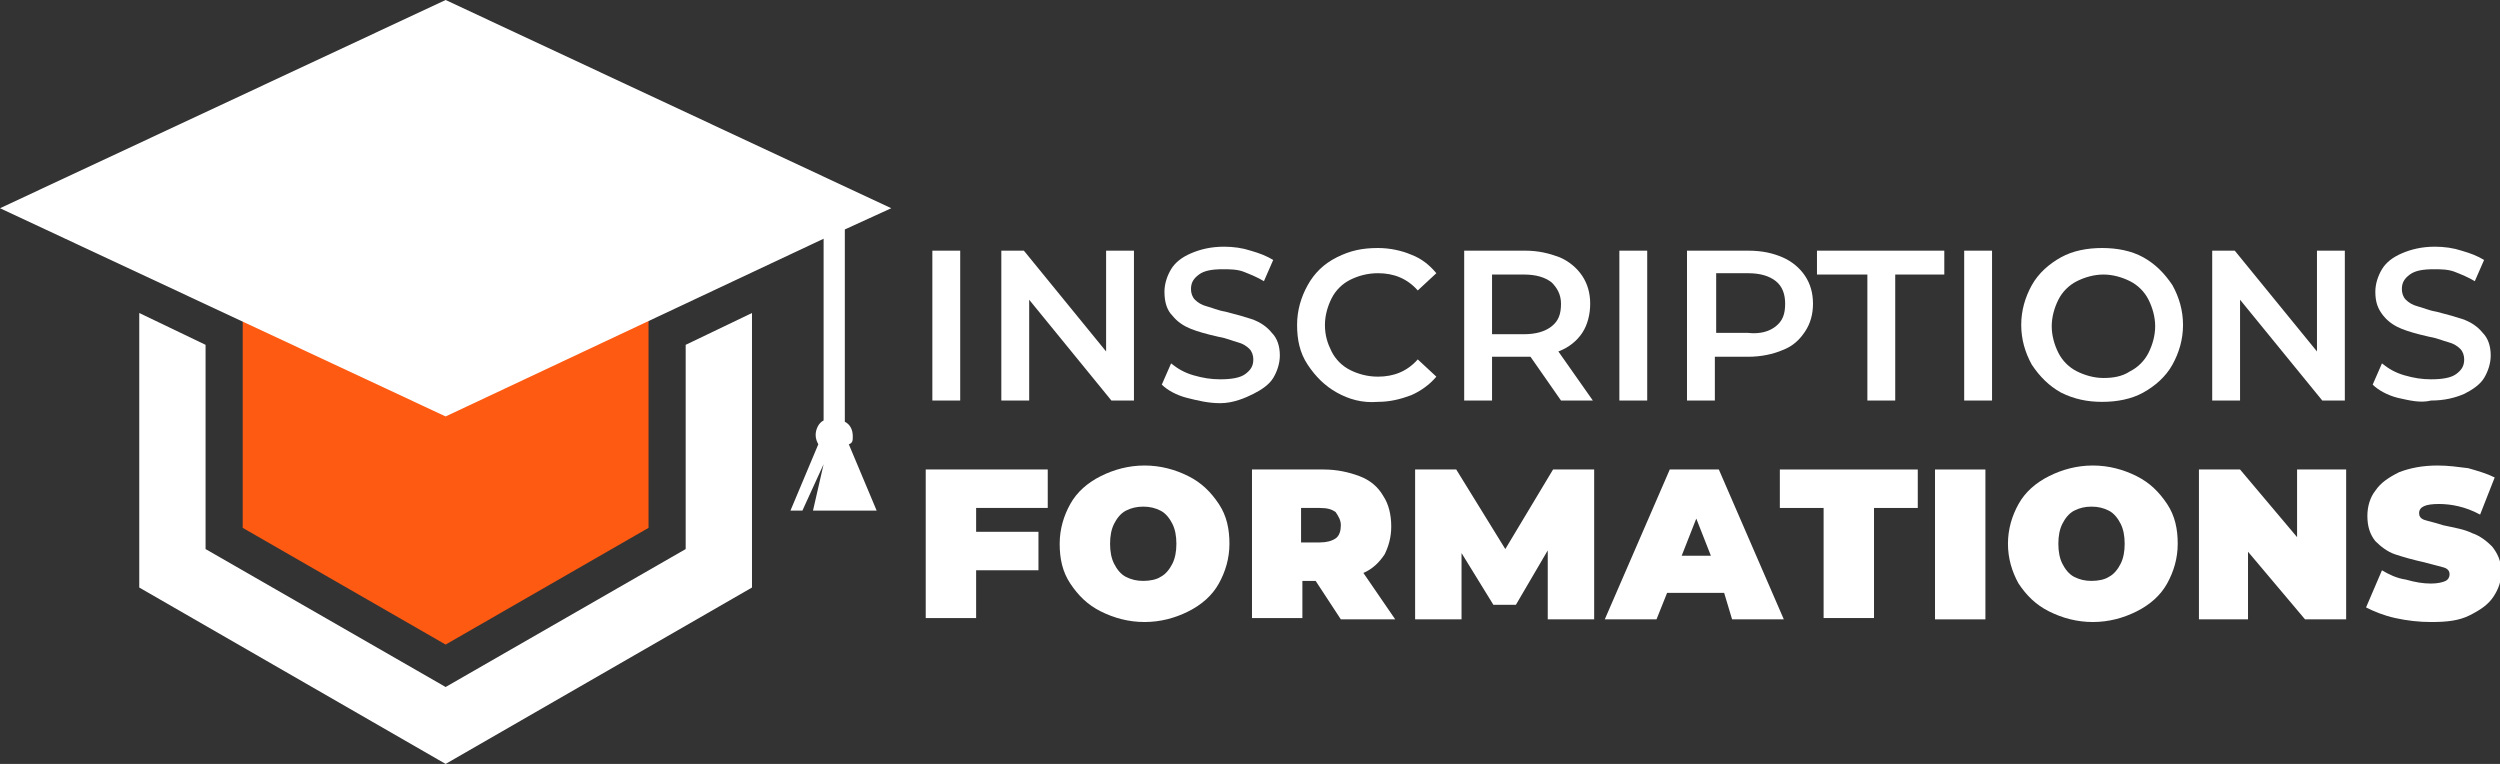
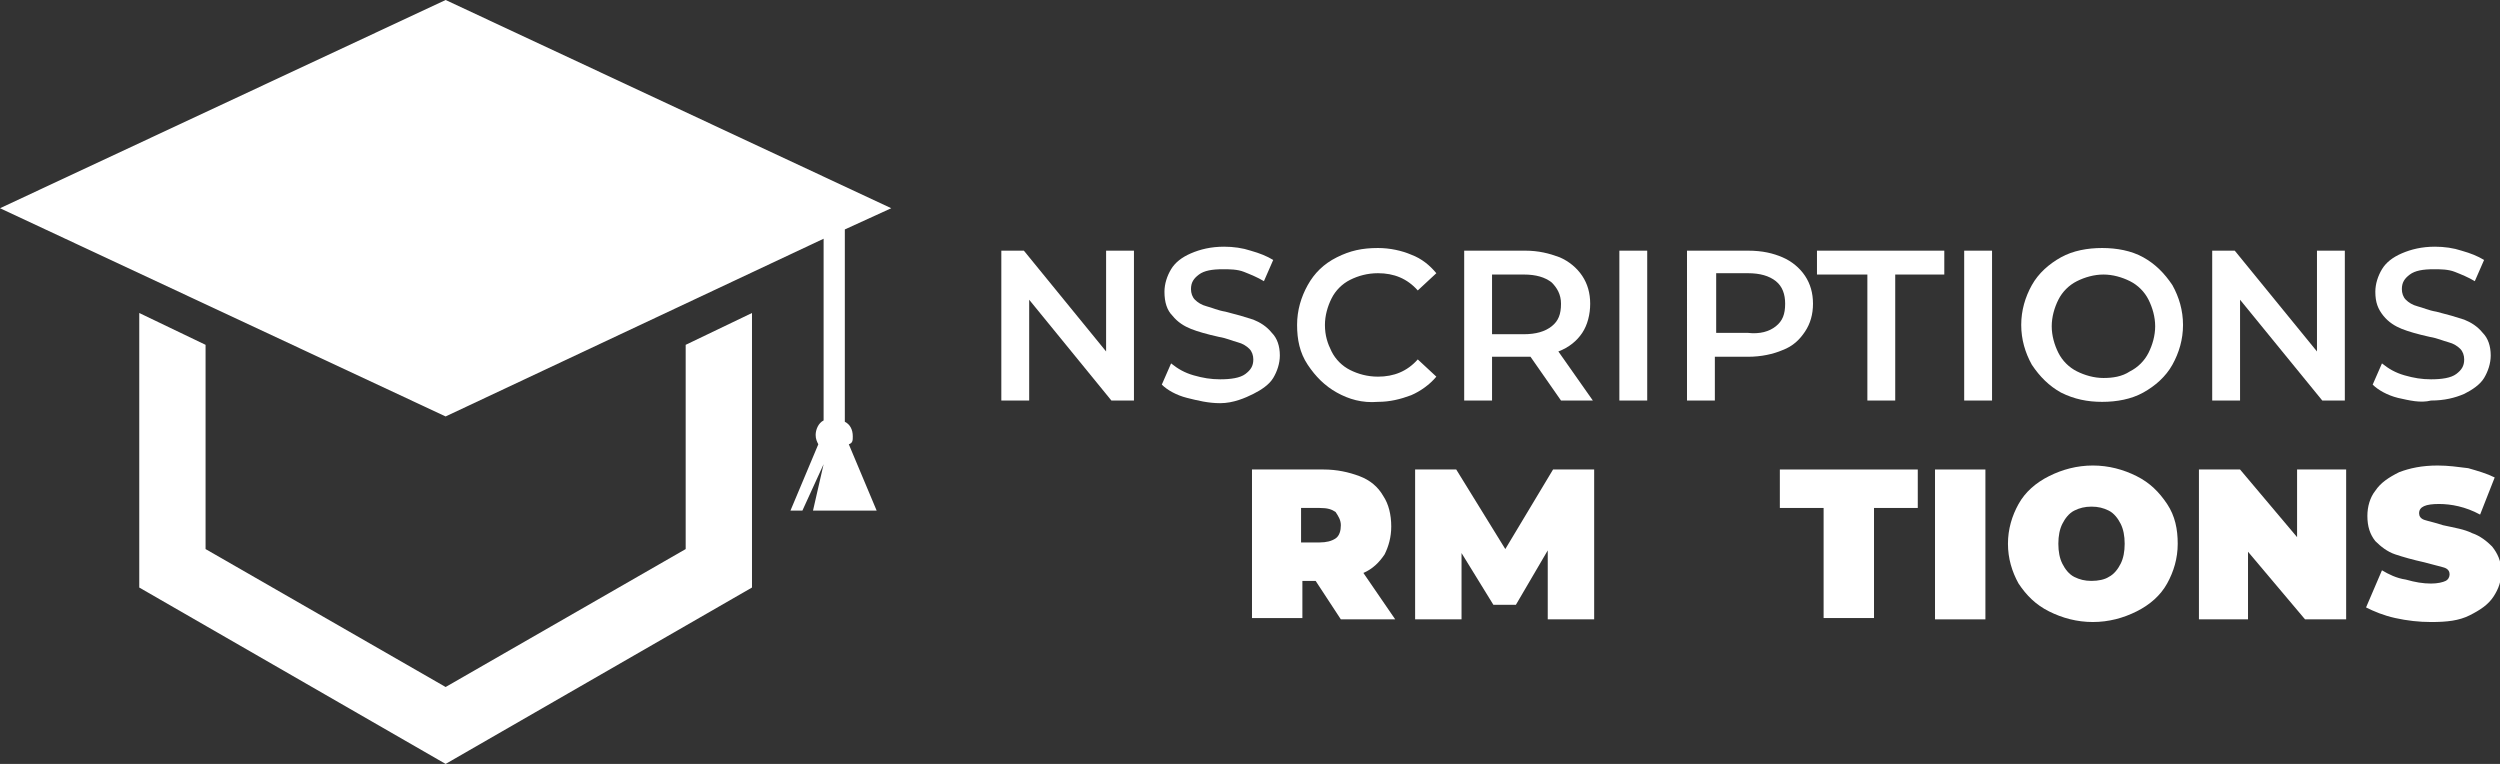
<svg xmlns="http://www.w3.org/2000/svg" version="1.1" id="Layer_1" x="0px" y="0px" width="188.5px" height="57.6px" viewBox="0 0 188.5 57.6" style="enable-background:new 0 0 188.5 57.6;" xml:space="preserve">
  <rect x="0" y="0" width="188.5" height="57.6" fill="#333333" stroke="none" />
  <style type="text/css">
	.st0{fill:#FFFFFF;}
	.st1{fill:#FF5A12;}
</style>
  <g>
-     <path class="st0" d="M70.3,18.9h2.1v11.3h-2.1V18.9z" />
    <path class="st0" d="M85.5,18.9v11.3h-1.7l-6.2-7.6v7.6h-2.1V18.9h1.7l6.2,7.6v-7.6H85.5z" />
    <path class="st0" d="M89.5,30c-0.8-0.2-1.5-0.6-1.9-1l0.7-1.6c0.5,0.4,1,0.7,1.7,0.9c0.7,0.2,1.3,0.3,2,0.3c0.8,0,1.5-0.1,1.9-0.4   c0.4-0.3,0.6-0.6,0.6-1.1c0-0.3-0.1-0.6-0.3-0.8c-0.2-0.2-0.5-0.4-0.9-0.5s-0.8-0.3-1.4-0.4c-0.9-0.2-1.6-0.4-2.1-0.6   c-0.5-0.2-1-0.5-1.4-1c-0.4-0.4-0.6-1-0.6-1.8c0-0.6,0.2-1.2,0.5-1.7c0.3-0.5,0.8-0.9,1.5-1.2c0.7-0.3,1.5-0.5,2.5-0.5   c0.7,0,1.4,0.1,2,0.3c0.7,0.2,1.2,0.4,1.7,0.7l-0.7,1.6c-0.5-0.3-1-0.5-1.5-0.7c-0.5-0.2-1.1-0.2-1.6-0.2c-0.8,0-1.4,0.1-1.8,0.4   c-0.4,0.3-0.6,0.6-0.6,1.1c0,0.3,0.1,0.6,0.3,0.8c0.2,0.2,0.5,0.4,0.9,0.5c0.4,0.1,0.8,0.3,1.4,0.4c0.8,0.2,1.5,0.4,2.1,0.6   c0.5,0.2,1,0.5,1.4,1c0.4,0.4,0.6,1,0.6,1.7c0,0.6-0.2,1.2-0.5,1.7c-0.3,0.5-0.9,0.9-1.5,1.2S93,30.4,92,30.4   C91.1,30.4,90.3,30.2,89.5,30z" />
    <path class="st0" d="M100.8,29.6c-0.9-0.5-1.6-1.2-2.2-2.1s-0.8-1.9-0.8-3s0.3-2.1,0.8-3c0.5-0.9,1.2-1.6,2.2-2.1s1.9-0.7,3.1-0.7   c0.9,0,1.8,0.2,2.5,0.5c0.8,0.3,1.4,0.8,1.9,1.4l-1.4,1.3c-0.8-0.9-1.8-1.3-3-1.3c-0.8,0-1.5,0.2-2.1,0.5c-0.6,0.3-1.1,0.8-1.4,1.4   c-0.3,0.6-0.5,1.3-0.5,2c0,0.8,0.2,1.4,0.5,2c0.3,0.6,0.8,1.1,1.4,1.4s1.3,0.5,2.1,0.5c1.2,0,2.2-0.4,3-1.3l1.4,1.3   c-0.5,0.6-1.2,1.1-1.9,1.4c-0.8,0.3-1.6,0.5-2.5,0.5C102.7,30.4,101.7,30.1,100.8,29.6z" />
    <path class="st0" d="M117.7,30.2l-2.3-3.3c-0.1,0-0.2,0-0.4,0h-2.5v3.3h-2.1V18.9h4.6c1,0,1.8,0.2,2.6,0.5c0.7,0.3,1.3,0.8,1.7,1.4   s0.6,1.3,0.6,2.1c0,0.8-0.2,1.6-0.6,2.2c-0.4,0.6-1,1.1-1.8,1.4l2.6,3.7H117.7z M117,21.3c-0.5-0.4-1.2-0.6-2.1-0.6h-2.4v4.5h2.4   c0.9,0,1.6-0.2,2.1-0.6c0.5-0.4,0.7-0.9,0.7-1.7C117.7,22.2,117.4,21.7,117,21.3z" />
    <path class="st0" d="M122.1,18.9h2.1v11.3h-2.1V18.9z" />
    <path class="st0" d="M134.4,19.4c0.7,0.3,1.3,0.8,1.7,1.4c0.4,0.6,0.6,1.3,0.6,2.1c0,0.8-0.2,1.5-0.6,2.1c-0.4,0.6-0.9,1.1-1.7,1.4   c-0.7,0.3-1.6,0.5-2.6,0.5h-2.5v3.3h-2.1V18.9h4.6C132.9,18.9,133.7,19.1,134.4,19.4z M133.9,24.6c0.5-0.4,0.7-0.9,0.7-1.7   c0-0.7-0.2-1.3-0.7-1.7c-0.5-0.4-1.2-0.6-2.1-0.6h-2.4v4.5h2.4C132.7,25.2,133.4,25,133.9,24.6z" />
    <path class="st0" d="M140.7,20.7H137v-1.8h9.6v1.8h-3.7v9.5h-2.1V20.7z" />
    <path class="st0" d="M148.1,18.9h2.1v11.3h-2.1V18.9z" />
    <path class="st0" d="M155.4,29.6c-0.9-0.5-1.6-1.2-2.2-2.1c-0.5-0.9-0.8-1.9-0.8-3s0.3-2.1,0.8-3c0.5-0.9,1.3-1.6,2.2-2.1   s2-0.7,3.1-0.7s2.2,0.2,3.1,0.7c0.9,0.5,1.6,1.2,2.2,2.1c0.5,0.9,0.8,1.9,0.8,3s-0.3,2.1-0.8,3c-0.5,0.9-1.3,1.6-2.2,2.1   c-0.9,0.5-2,0.7-3.1,0.7S156.4,30.1,155.4,29.6z M160.6,28c0.6-0.3,1.1-0.8,1.4-1.4c0.3-0.6,0.5-1.3,0.5-2s-0.2-1.4-0.5-2   c-0.3-0.6-0.8-1.1-1.4-1.4c-0.6-0.3-1.3-0.5-2-0.5s-1.4,0.2-2,0.5c-0.6,0.3-1.1,0.8-1.4,1.4c-0.3,0.6-0.5,1.3-0.5,2s0.2,1.4,0.5,2   c0.3,0.6,0.8,1.1,1.4,1.4c0.6,0.3,1.3,0.5,2,0.5S160,28.4,160.6,28z" />
    <path class="st0" d="M176.8,18.9v11.3h-1.7l-6.2-7.6v7.6h-2.1V18.9h1.7l6.2,7.6v-7.6H176.8z" />
    <path class="st0" d="M180.8,30c-0.8-0.2-1.5-0.6-1.9-1l0.7-1.6c0.5,0.4,1,0.7,1.7,0.9c0.7,0.2,1.3,0.3,2,0.3c0.8,0,1.5-0.1,1.9-0.4   c0.4-0.3,0.6-0.6,0.6-1.1c0-0.3-0.1-0.6-0.3-0.8c-0.2-0.2-0.5-0.4-0.9-0.5c-0.4-0.1-0.8-0.3-1.4-0.4c-0.9-0.2-1.6-0.4-2.1-0.6   c-0.5-0.2-1-0.5-1.4-1s-0.6-1-0.6-1.8c0-0.6,0.2-1.2,0.5-1.7c0.3-0.5,0.8-0.9,1.5-1.2c0.7-0.3,1.5-0.5,2.5-0.5c0.7,0,1.4,0.1,2,0.3   c0.7,0.2,1.2,0.4,1.7,0.7l-0.7,1.6c-0.5-0.3-1-0.5-1.5-0.7c-0.5-0.2-1.1-0.2-1.6-0.2c-0.8,0-1.4,0.1-1.8,0.4   c-0.4,0.3-0.6,0.6-0.6,1.1c0,0.3,0.1,0.6,0.3,0.8c0.2,0.2,0.5,0.4,0.9,0.5c0.4,0.1,0.8,0.3,1.4,0.4c0.8,0.2,1.5,0.4,2.1,0.6   c0.5,0.2,1,0.5,1.4,1c0.4,0.4,0.6,1,0.6,1.7c0,0.6-0.2,1.2-0.5,1.7s-0.9,0.9-1.5,1.2c-0.7,0.3-1.5,0.5-2.5,0.5   C182.5,30.4,181.7,30.2,180.8,30z" />
-     <path class="st0" d="M73.6,38.2v1.9h4.7V43h-4.7v3.6h-3.8V35.4h9.2v2.9H73.6z" />
-     <path class="st0" d="M83,46.1c-1-0.5-1.7-1.2-2.3-2.1s-0.8-1.9-0.8-3c0-1.1,0.3-2.1,0.8-3s1.3-1.6,2.3-2.1s2.1-0.8,3.3-0.8   c1.2,0,2.3,0.3,3.3,0.8s1.7,1.2,2.3,2.1s0.8,1.9,0.8,3c0,1.1-0.3,2.1-0.8,3s-1.3,1.6-2.3,2.1s-2.1,0.8-3.3,0.8   C85.1,46.9,84,46.6,83,46.1z M87.5,43.5c0.4-0.2,0.7-0.6,0.9-1c0.2-0.4,0.3-0.9,0.3-1.5s-0.1-1.1-0.3-1.5c-0.2-0.4-0.5-0.8-0.9-1   c-0.4-0.2-0.8-0.3-1.3-0.3c-0.5,0-0.9,0.1-1.3,0.3c-0.4,0.2-0.7,0.6-0.9,1c-0.2,0.4-0.3,0.9-0.3,1.5s0.1,1.1,0.3,1.5   c0.2,0.4,0.5,0.8,0.9,1c0.4,0.2,0.8,0.3,1.3,0.3C86.7,43.8,87.2,43.7,87.5,43.5z" />
    <path class="st0" d="M99.2,43.8h-1v2.8h-3.8V35.4h5.4c1,0,1.9,0.2,2.7,0.5c0.8,0.3,1.4,0.8,1.8,1.5c0.4,0.6,0.6,1.4,0.6,2.3   c0,0.8-0.2,1.5-0.5,2.1c-0.4,0.6-0.9,1.1-1.6,1.4l2.4,3.5h-4.1L99.2,43.8z M100.7,38.6c-0.3-0.2-0.6-0.3-1.2-0.3h-1.4v2.6h1.4   c0.5,0,0.9-0.1,1.2-0.3c0.3-0.2,0.4-0.6,0.4-1S100.9,38.9,100.7,38.6z" />
    <path class="st0" d="M116.7,46.6l0-5.1l-2.4,4.1h-1.7l-2.4-3.9v5h-3.5V35.4h3.1l3.7,6l3.6-6h3.1l0,11.3H116.7z" />
-     <path class="st0" d="M130,44.7h-4.3l-0.8,2h-3.9l4.9-11.3h3.7l4.9,11.3h-3.9L130,44.7z M129,41.9l-1.1-2.8l-1.1,2.8H129z" />
    <path class="st0" d="M137.5,38.3h-3.3v-2.9h10.4v2.9h-3.3v8.3h-3.8V38.3z" />
    <path class="st0" d="M145.9,35.4h3.8v11.3h-3.8V35.4z" />
    <path class="st0" d="M154.5,46.1c-1-0.5-1.7-1.2-2.3-2.1c-0.5-0.9-0.8-1.9-0.8-3c0-1.1,0.3-2.1,0.8-3c0.5-0.9,1.3-1.6,2.3-2.1   s2.1-0.8,3.3-0.8c1.2,0,2.3,0.3,3.3,0.8s1.7,1.2,2.3,2.1s0.8,1.9,0.8,3c0,1.1-0.3,2.1-0.8,3s-1.3,1.6-2.3,2.1s-2.1,0.8-3.3,0.8   C156.6,46.9,155.5,46.6,154.5,46.1z M159,43.5c0.4-0.2,0.7-0.6,0.9-1c0.2-0.4,0.3-0.9,0.3-1.5s-0.1-1.1-0.3-1.5   c-0.2-0.4-0.5-0.8-0.9-1c-0.4-0.2-0.8-0.3-1.3-0.3c-0.5,0-0.9,0.1-1.3,0.3c-0.4,0.2-0.7,0.6-0.9,1c-0.2,0.4-0.3,0.9-0.3,1.5   s0.1,1.1,0.3,1.5c0.2,0.4,0.5,0.8,0.9,1c0.4,0.2,0.8,0.3,1.3,0.3C158.2,43.8,158.7,43.7,159,43.5z" />
    <path class="st0" d="M176.9,35.4v11.3h-3.1l-4.3-5.1v5.1h-3.7V35.4h3.1l4.3,5.1v-5.1H176.9z" />
    <path class="st0" d="M180.6,46.6c-0.9-0.2-1.6-0.5-2.2-0.8l1.2-2.8c0.5,0.3,1.1,0.6,1.8,0.7c0.7,0.2,1.3,0.3,1.9,0.3   c0.5,0,0.9-0.1,1.1-0.2c0.2-0.1,0.3-0.3,0.3-0.5c0-0.2-0.1-0.4-0.4-0.5s-0.8-0.2-1.5-0.4c-0.9-0.2-1.6-0.4-2.2-0.6   c-0.6-0.2-1.1-0.6-1.5-1c-0.4-0.5-0.6-1.1-0.6-1.9c0-0.7,0.2-1.4,0.6-1.9c0.4-0.6,1-1,1.8-1.4c0.8-0.3,1.7-0.5,2.9-0.5   c0.8,0,1.5,0.1,2.3,0.2c0.7,0.2,1.4,0.4,2,0.7l-1.1,2.8c-1.1-0.6-2.2-0.8-3.1-0.8c-1,0-1.5,0.2-1.5,0.7c0,0.2,0.1,0.4,0.4,0.5   c0.3,0.1,0.8,0.2,1.4,0.4c0.9,0.2,1.6,0.3,2.2,0.6c0.6,0.2,1.1,0.6,1.5,1c0.4,0.5,0.7,1.1,0.7,1.9c0,0.7-0.2,1.3-0.6,1.9   c-0.4,0.6-1,1-1.8,1.4s-1.7,0.5-2.9,0.5C182.4,46.9,181.5,46.8,180.6,46.6z" />
  </g>
  <g id="XMLID_52_">
    <polygon id="XMLID_686_" class="st0" points="51.7,26 51.7,41.4 33.6,51.8 15.5,41.4 15.5,26 10.5,23.6 10.5,44.3 33.6,57.6    56.7,44.3 56.7,23.6  " />
-     <polygon id="XMLID_3932_" class="st1" points="48.9,39.8 33.6,48.6 18.3,39.8 18.3,21.2 33.6,12.4 48.9,21.2  " />
    <path id="XMLID_2153_" class="st0" d="M64.3,32.9c0-0.5-0.2-0.9-0.6-1.1V17.3l3.5-1.6L33.6,0L0,15.7l33.6,15.7L62.1,18v13.7   c-0.4,0.2-0.6,0.7-0.6,1.1c0,0.3,0.1,0.5,0.2,0.7l-2.1,5h0.9l1.6-3.5l-0.8,3.5h4.8l-2.1-5C64.3,33.4,64.3,33.2,64.3,32.9z" />
  </g>
</svg>